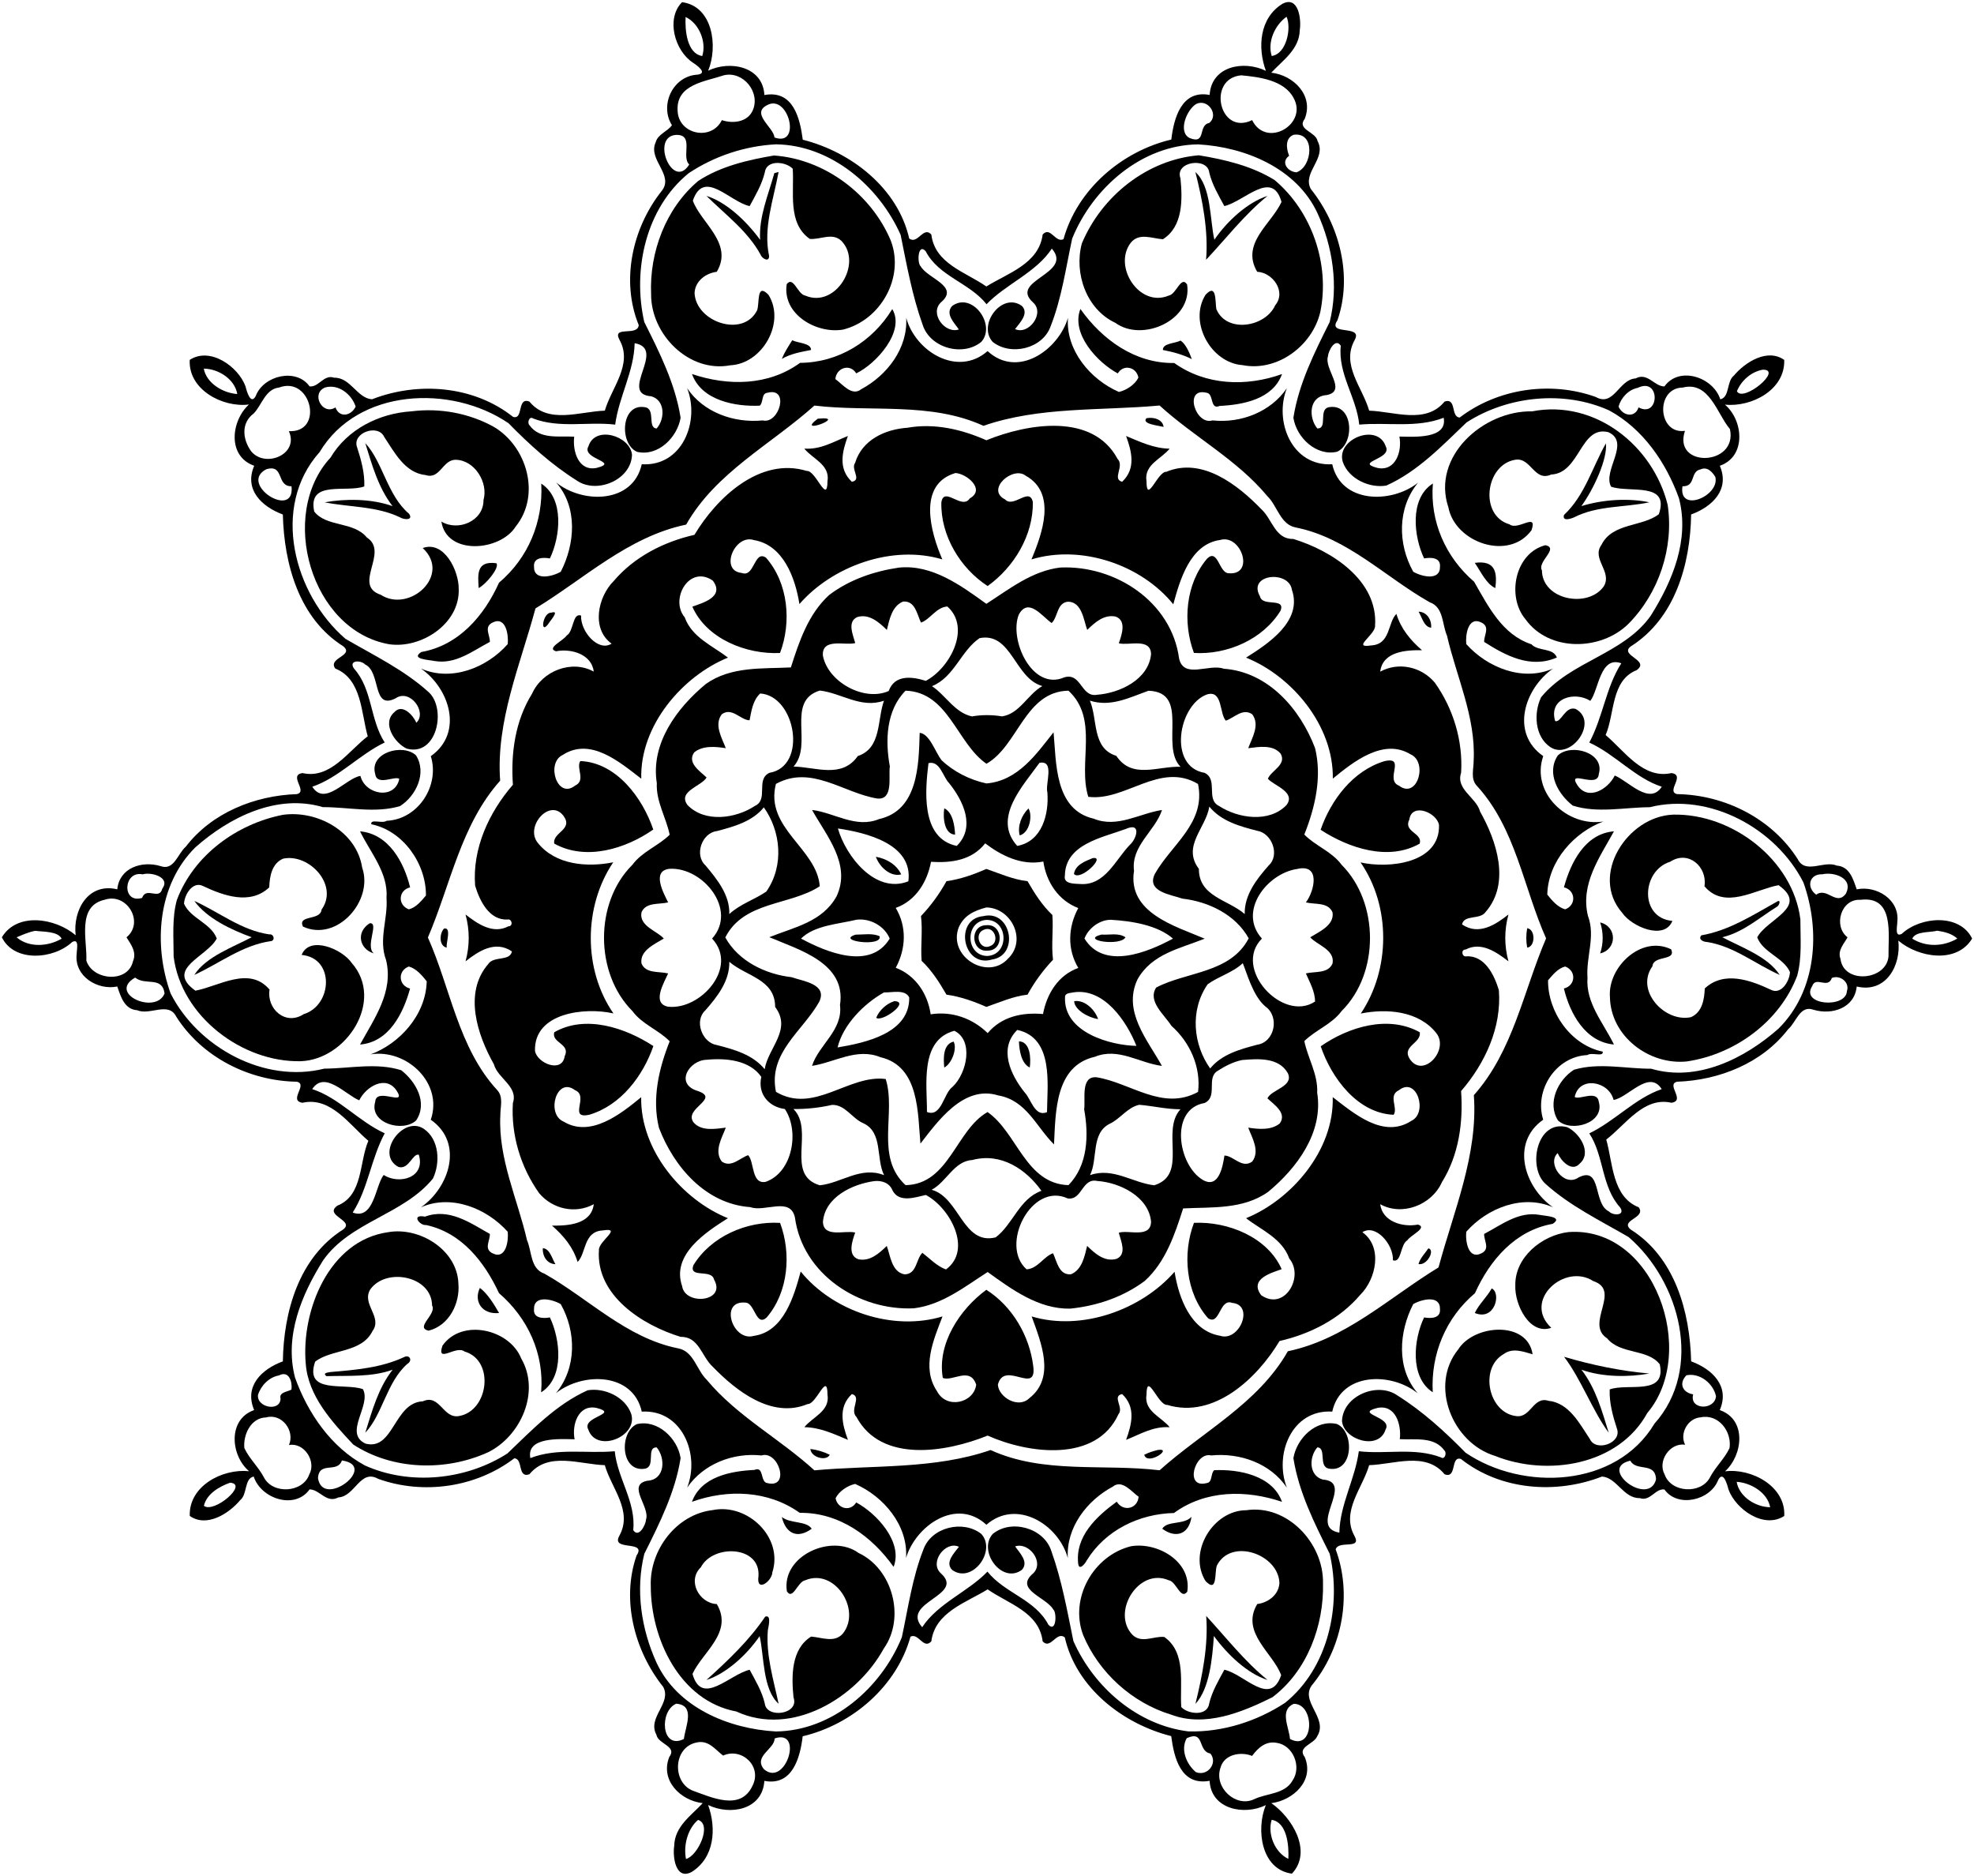
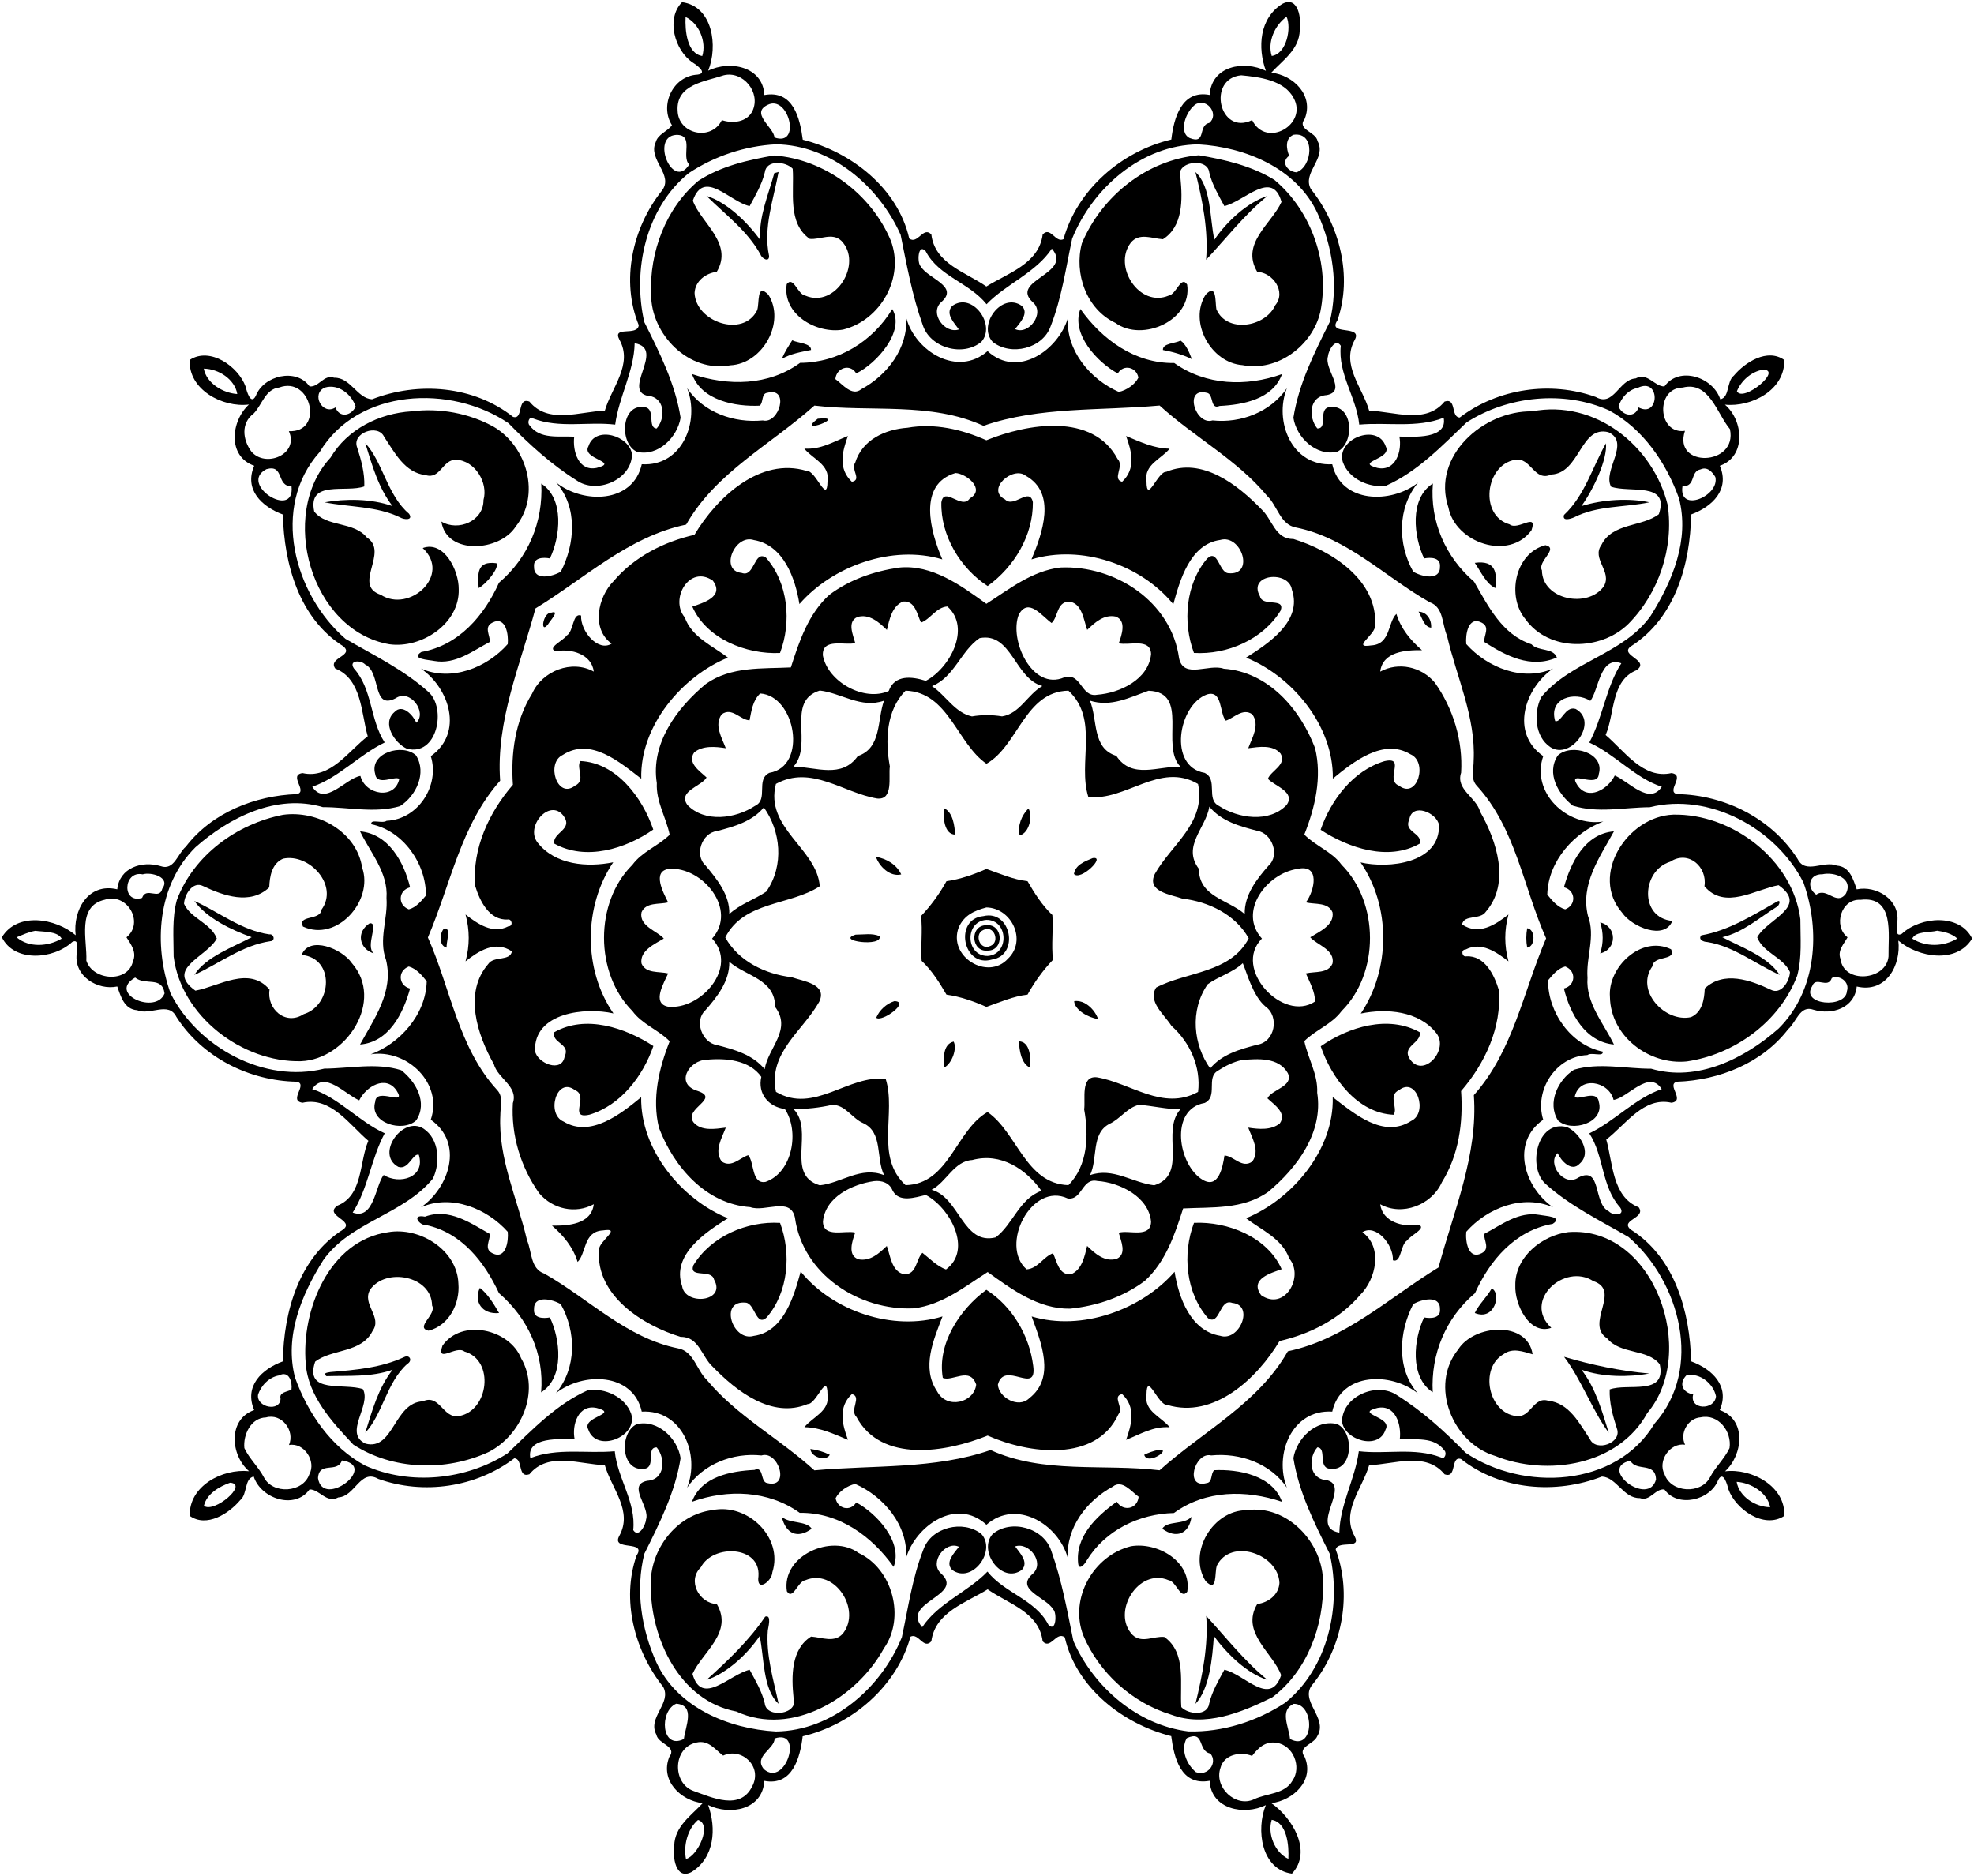
<svg xmlns="http://www.w3.org/2000/svg" width="1087pt" height="1033pt" version="1.1" viewBox="0 0 1087 1033">
  <path d="m375.58 1.2c16.97 2.25 19.88 24.36 14.38 37.74 11.92-5.85 30.15-2.37 30.95 13.39 15.91-2.91 19.6 12.79 21.14 24.61 26.74 6.74 52.32 26.69 58.61 54.4 4.69 3.56 7.74-7.03 12.19-2.2 1.94 16.14 18.92 20.65 30.29 28.62 11.74-7.33 28.93-12.46 31.01-28.62 4.3-4.73 6.99 4.82 11.48 2.57 7.52-27.24 31.92-48.38 59.36-54.86 1.37-11.76 5.63-27.53 21.1-24.56 1.03-16.09 18.91-19.15 30.97-13.29-4.63-12.79-3.61-29.03 9.15-36.92 8.96-4.64 10.42 8.8 9.52 14.47-0.23 10.72-9.49 16.72-15.69 23.48 12.24 1.36 23.56 12.56 18.41 25.42-4.55 6.03 6.14 6.98 7.1 12.28 5.15 9.53-8.63 17.3-3.74 26.34 15.9 19.92 23.12 48.05 14.66 72.32-5.91 8.7 14.16 2.19 9.55 10.74-7.73 13.83 4.3 26.21 7.93 39.02 13.66 0.4 31.13 7.69 41.53-5.02 6.73-2.26 3.27 8.62 8.33 8.79 21.05-16.02 49.99-20.23 74.9-11.32 9.98 5.69 12.73-9.7 21.97-10.21 6.58-3.51 10.23 4.42 15.85 4.42 8.11-11.42 26.83-5.14 30.76 7.08 5.27-1.11 3.39-9.83 7.46-13.02 6.21-7.42 18.46-15.24 27.75-8.67 0.59 16.52-18.04 26.14-32.65 24.63 10.23 8.69 11.84 28.6-2.81 33.66 5.6 13.12-4.06 22.52-15.8 26.82-0.43 27.3-8.77 57.18-33.24 72.66-6.61 4.99 11 7.6 3.17 13.11-14.17 5.66-11.93 24.01-17.02 35.69 10.43 8.8 20.65 24.46 36.27 20.95 7.99 1.16-3.22 10.13 3.1 11.59 26.17 0.41 52.13 13.39 66.39 35.77 4.3 8.63 14.48 0.56 21.55 3.6 7.1 0.51 9.02 7.52 10.96 13.07 10.87-2.25 23.82 5.65 22.35 17.94 0.04 2.22-1.63 8.73 2.48 6.55 10.37-9.66 31.99-11.25 38.72 2.61-8.48 14.04-29.59 10.53-40.64 1.12 1.61 13.44-6.62 29.16-22.91 25.29-1.17 11.86-13.53 15.86-23.8 12.8-7.48-2.74-9.49 6.91-13.91 10.66-14.37 18.77-38.08 28.18-61.18 28.97-6.33 1.45 4.88 10.42-3.11 11.59-15.32-3.5-25.23 12.11-35.92 20.27 3.63 12.5 3.14 31.48 17.88 37.29 4.31 5.99-10.65 6.97-4.43 12.24 24.44 15.38 32.62 45.37 33.3 72.59 11.68 4.33 21.45 13.72 15.76 26.85 14.97 5.2 12.76 24.74 2.91 33.72 14.52-1.83 33.51 8.23 32.6 24.58-11.28 7.38-26.8-3.76-30.73-14.63-0.62-2.56-2.86-10.62-5.64-5.19-4.29 11.27-22.33 15.53-29.61 5.23-5.06-0.65-7.85 6.8-13.56 4.76-9 0.24-12.67-11.35-20.83-11.87-25.4 9.88-55.96 7.52-77.66-9.68-5.91-1.83-2.02 11.05-9.01 8.43-10.4-12.71-27.87-5.42-41.53-5.02-3.66 12.71-15.66 25.5-8.03 39.1 4.08 7.63-9.03 2.04-10.41 7.31 9.04 24.24 3.98 53.36-12.37 73.89-8.48 9.26 8.61 18.71 2.22 28.95-1.78 4.48-11.28 5.78-6.91 11.46 5.52 12.99-6.36 23.87-18.38 25.42 11.23 7.74 22.94 26.4 11.35 38.82-16.98-2.25-19.88-24.36-14.38-37.74-11.92 5.85-30.15 2.37-30.95-13.39-15.91 2.9-19.61-12.8-21.14-24.61-26.74-6.74-52.32-26.69-58.61-54.4-4.69-3.56-7.76 7.02-12.19 2.2-1.95-16.14-18.92-20.65-30.29-28.62-11.74 7.32-28.93 12.46-31.01 28.62-4.31 4.71-6.99-4.82-11.48-2.57-7.52 27.23-31.92 48.38-59.36 54.86-1.38 11.76-5.63 27.53-21.1 24.56-1.03 16.09-18.92 19.14-30.97 13.29 4.63 12.79 3.61 29.02-9.15 36.92-8.96 4.64-10.43-8.81-9.52-14.47 0.23-10.72 9.49-16.73 15.69-23.48-12.24-1.37-23.57-12.56-18.41-25.42 4.55-6.03-6.14-6.99-7.1-12.28-5.15-9.53 8.63-17.31 3.74-26.34-15.9-19.92-23.12-48.06-14.66-72.32 5.9-8.7-14.17-2.19-9.55-10.74 7.72-13.83-4.3-26.22-7.93-39.02-13.66-0.4-31.13-7.69-41.53 5.02-6.73 2.26-3.28-8.62-8.33-8.79-21.05 16.02-50 20.23-74.9 11.32-9.98-5.69-12.73 9.69-21.97 10.21-6.58 3.51-10.23-4.42-15.85-4.42-8.12 11.41-26.83 5.14-30.76-7.08-5.27 1.11-3.4 9.83-7.46 13.02-6.22 7.41-18.46 15.24-27.75 8.67-0.59-16.53 18.04-26.15 32.65-24.63-10.23-8.7-11.84-28.6 2.81-33.66-5.6-13.12 4.06-22.53 15.8-26.82 0.43-27.3 8.77-57.18 33.24-72.66 6.6-5-11-7.61-3.17-13.11 14.17-5.66 11.93-24.01 17.02-35.69-10.43-8.8-20.65-24.46-36.27-20.95-8-1.17 3.21-10.14-3.1-11.59-26.18-0.41-52.14-13.39-66.39-35.77-4.3-8.63-14.49-0.56-21.55-3.6-7.1-0.51-9.02-7.52-10.96-13.07-10.87 2.25-23.82-5.65-22.35-17.94-0.05-2.22 1.62-8.74-2.48-6.55-10.37 9.66-32 11.25-38.72-2.61 8.48-14.05 29.59-10.53 40.64-1.12-1.62-13.44 6.62-29.16 22.91-25.29 1.17-11.86 13.53-15.87 23.8-12.8 7.48 2.74 9.49-6.91 13.91-10.66 14.37-18.77 38.08-28.18 61.18-28.97 6.32-1.46-4.89-10.43 3.11-11.59 15.32 3.49 25.23-12.11 35.92-20.27-3.64-12.5-3.14-31.48-17.88-37.29-4.31-6 10.65-6.97 4.43-12.24-24.44-15.39-32.62-45.37-33.3-72.59-11.69-4.34-21.45-13.72-15.76-26.85-14.98-5.2-12.77-24.74-2.91-33.72-14.52 1.83-33.51-8.23-32.6-24.58 11.27-7.38 26.79 3.76 30.73 14.63 0.62 2.56 2.86 10.61 5.64 5.19 4.29-11.28 22.33-15.53 29.61-5.23 5.06 0.65 7.84-6.81 13.56-4.76 9-0.24 12.67 11.35 20.83 11.87 25.4-9.88 55.96-7.52 77.66 9.68 5.91 1.82 2.02-11.05 9.01-8.43 10.4 12.71 27.87 5.42 41.53 5.02 3.66-12.71 15.66-25.5 8.03-39.1-4.18-7.96 10.03-1.59 10.65-8-9.94-24.35-3.61-53.36 12.55-73.8 7.26-8.82-7.71-17.22-3.22-26.9 1.21-4.55 6.51-5.88 8.95-9.4-6.96-11.03 0.5-27.13 14.06-27.84 5.92-0.74-0.3-5.16-2.57-6.63-10.03-6.66-14.9-24.25-5.92-33.28m1.95 8.16c-0.38 7.22 0.69 20.14 9.18 21.49 2.42-7.83-1.74-18.01-9.18-21.49m330.91-0.13c-6.44 4.62-10.61 13.82-8.16 21.6 8.3-1.16 10.96-15.74 8.16-21.6m-309.85 32.23c-10.14 3.46-26.38 4.92-25.46 19.51 0.41 13.07 18.6 16.91 24.36 5.19 5.97 2.01 13.92 1.21 16.92-5.15 4.62-10.11-5.19-22.09-15.82-19.55m284.91 0.02c-19.02 1.66-12.19 33.53 5.99 24.67 7.77 15.78 30.89 2.29 22.84-12.18-5.16-9.83-18.89-11.56-28.83-12.49m-259.86 15.87c-11.5 4.58 2.57 12.73 2.8 18.35 14.65 5.26 8.21-22.23-2.8-18.35m235.04-0.1c-5.46 3.42-10.1 15.53-3.59 18.77 9.39 3.73 4.38-7.01 10.75-8.3 5.52-4.27-0.54-13.62-7.16-10.47m-286.37 17.04c-14.28 0.85-1.9 30.95 7.23 16.29-4.6-4.18 3-16.58-7.23-16.29m340.05-0.07c-4.85 1.87-4.06 7.71-2.48 11.56-4.85 3.49-0.87 8.76 3.99 9.12 8.81-2.87 10.72-22.37-1.51-20.68m-285.06 5.26c-17.01 0.87-33.78 6.43-47.98 15.83-23.66 19.15-31.15 53.25-24.54 82.04 8.4 16.73 17.06 34 20 52.69-1.76 10.67-12.27 21.48-23.95 18.79-9.91-4.29-8.99-26.71 4.11-24.62 6.42 0.82 1.28 11.36 6.64 11.76 4.63-5.23 4.81-15.52-2.95-17.73-18.24-1.37 8.74-26.17-9.16-29.24-0.3 15.48-8.68 29.52-10.72 44.83-15.04-1.77-30.62 2.2-45.19-3.38-2.16-1.5-3.41 2.42-1.96 3.76 5.68 7.92 16.21 5.78 24.59 6.26-0.99 8.02 2.37 19.28 12.39 17.19 13.01-3.32-8.66-4.77-4.55-11.9 3.69-11.7 22.96-5.77 23.99 4.64-0.41 13.96-19.55 21.89-30.53 14.14-13.85-8.71-26.1-19.86-37.52-31.52-31.59-21.42-82.94-19.3-103.99 15.96-27.06 30.28-14.09 78.36 14.24 102.81 15.61 9.09 32.29 17.1 45.78 29.32 9.97 8.99 4.76 35.65-11.99 31.16-6.69-3.04-13.95-14.02-6.81-20.13 4.34-4.79 10.25 1.64 12.07 5.85 6.09-5.67-3.42-18.97-11.46-13.43-13.03 6.67-7.86-14.48-16.78-18.67-2.27-2.45-9.18-2.41-6.19 2.16 10.4 11.54 8.76 28.17 17 40.82-14.08 6.76-25.39 19.47-39.88 24.36 6.97 11.07 18.51-4.73 26.51-5.95 2.58 10.46 18.99 13.35 21.4 1.63-2.47-1.85-12.32 4.13-13.26-2.68-3.39-11.75 15.17-17.04 22.46-10.27 6.13 9.7 0.02 22.35-8.79 27.95-13.78 4.08-28.45 0.52-42.5 0.56-25.36-7.5-51.45 5.55-70.19 22.13-20.91 20.74-23.23 53.69-13.66 80.44 15.09 29.78 51.69 49.72 84.63 41.44 13.97-0.07 28.71-3.45 42.36 0.87 7.99 6.19 14.79 17.82 8.25 27.64-7.31 6.84-26.04 1.55-22.56-10.22 0.46-8.48 17.79 3.06 11.79-6.16-5.89-8.9-16.93-2.2-20.58 5.32-7.49-3.04-19.09-16.64-25.9-6.18 14.65 4.73 25.64 17.85 39.93 24.33-7.52 13.98-9.18 30.48-17.64 43.65 11.76 4.35 12.46-14.96 17.07-20.68 8.61 5.45 23.14 1.5 19.35-11.15-3.36-1-5.52 8.49-11.26 6.7-12.96-6.98 2.5-28.44 13.87-21.06 8.73 5.81 9.29 18.84 5.15 27.48-16.29 19.95-45.44 23.66-60.42 44.97-11.94 19.01-21.46 41.78-15.51 64.62 7.05 19.63 19.84 38.35 38.53 48.42 24.81 11.14 55.69 7.97 78.41-6.63 13.51-12.88 26.91-27.06 44.22-34.8 9.36-1.56 20.75 3.74 23.96 13.02 3.85 12.62-19.22 21.74-23.65 8.56-3.82-7.09 17.49-8.48 4.65-11.84-10.2-2.2-13.77 9.38-12.16 17.25-7.93-0.13-26.67-1.48-24.39 10.36 14.93-5.81 30.99-2.37 46.49-3.78 1.5 15.01 11.79 27.93 10.17 43.43 2.88 4.54 6.8-2.54 7.05-5.79 2.32-7.12-10.74-19.04 0.65-21.37 9.93-0.61 10.15-12.39 5.24-18.37-6.1-0.22-0.22 10.81-6.69 11.74-13.2 1.96-14.11-20.01-4.28-24.56 11.5-2.73 22.49 7.87 24.12 18.71-2.92 18.68-11.61 35.93-19.97 52.67-4.97 19.79-1.72 41.47 6.67 59.88 11.49 24.87 39.85 36.53 65.75 37.98 31.1-0.34 58.09-24.03 69.38-51.9 3.47-16.12 5.75-32.72 11.81-48.15 4.32-12.49 21.92-16.66 31.96-8.72 8.52 9.34-5.06 27.69-16.04 19.84-4.19-4.14 1.13-9.36 3.71-12.77-7.44-3.55-16.64 8.73-9.88 14.68 13.49 12.17-22.49 15.74-10.36 29.61 8.65-13.21 25.42-19.6 35.94-30.62 9.49 11.93 26.33 15.28 33.57 29.27 4.37 4.58 4.69-6.76 2.71-8.36-3.86-6.87-21.6-10.96-11.23-19.82 6.58-6.09-2.15-17.58-9.8-14.97 2.39 3.5 7.73 8.56 3.68 12.94-11.04 8.03-24.39-10.47-16.05-19.77 10.14-8.4 28.22-3.4 32.29 9.35 5.76 16.07 8.76 32.94 12.15 49.59 11.24 25.43 35.29 46.33 63.37 49.77 18.8 0.48 37.57-5.49 53.24-15.77 23.66-19.15 31.15-53.25 24.54-82.04-8.4-16.74-17.07-34-20-52.69 1.76-10.68 12.27-21.49 23.95-18.79 9.9 4.29 8.99 26.71-4.11 24.62-6.42-0.82-1.3-11.37-6.64-11.76-4.64 5.23-4.81 15.51 2.95 17.73 18.24 1.37-8.74 26.16 9.16 29.24 0.3-15.48 8.68-29.52 10.72-44.83 15.03 1.77 30.62-2.21 45.19 3.38 2.15 1.49 3.4-2.43 1.96-3.76-5.68-7.92-16.22-5.79-24.59-6.26 0.98-8.03-2.37-19.28-12.39-17.19-13.02 3.31 8.66 4.76 4.55 11.9-3.69 11.7-22.96 5.76-23.99-4.64 0.41-13.96 19.55-21.89 30.53-14.14 13.85 8.7 26.1 19.86 37.52 31.52 31.59 21.42 82.94 19.3 103.99-15.96 27.05-30.29 14.09-78.36-14.24-102.81-15.61-9.09-32.29-17.11-45.78-29.32-9.97-9-4.76-35.65 11.99-31.16 6.69 3.03 13.95 14.02 6.81 20.13-4.34 4.79-10.26-1.64-12.07-5.85-6.1 5.67 3.42 18.97 11.46 13.43 13.03-6.67 7.86 14.47 16.78 18.67 2.26 2.45 9.18 2.4 6.19-2.16-10.41-11.54-8.77-28.18-17-40.82 14.08-6.76 25.38-19.47 39.88-24.36-6.97-11.07-18.51 4.73-26.51 5.95-2.58-10.46-18.99-13.35-21.4-1.63 2.47 1.84 12.31-4.14 13.26 2.68 3.38 11.75-15.17 17.03-22.46 10.27-6.13-9.71-0.02-22.35 8.79-27.95 13.78-4.08 28.45-0.52 42.5-0.56 25.36 7.5 51.45-5.55 70.19-22.13 20.91-20.74 23.22-53.69 13.66-80.44-15.09-29.78-51.69-49.72-84.63-41.44-13.97 0.07-28.71 3.44-42.36-0.87-7.99-6.19-14.79-17.83-8.25-27.64 7.31-6.84 26.04-1.55 22.56 10.22-0.47 8.47-17.8-3.06-11.79 6.16 5.89 8.9 16.92 2.19 20.58-5.32 7.49 3.04 19.09 16.63 25.9 6.18-14.65-4.73-25.64-17.85-39.93-24.33 7.52-13.98 9.18-30.48 17.64-43.65-11.77-4.36-12.47 14.96-17.07 20.68-8.61-5.45-23.14-1.51-19.35 11.15 3.35 1 5.52-8.49 11.26-6.7 12.96 6.98-2.5 28.44-13.87 21.06-8.73-5.81-9.3-18.85-5.15-27.48 16.29-19.95 45.44-23.66 60.42-44.97 11.94-19.01 21.46-41.78 15.51-64.62-7.05-19.63-19.85-38.36-38.53-48.42-24.81-11.14-55.69-7.97-78.41 6.63-13.51 12.88-26.92 27.06-44.22 34.8-9.36 1.56-20.75-3.74-23.96-13.02-3.86-12.62 19.22-21.74 23.65-8.56 3.82 7.09-17.5 8.48-4.65 11.84 10.19 2.19 13.76-9.39 12.16-17.25 7.93 0.13 26.66 1.48 24.39-10.36-14.93 5.81-30.99 2.37-46.49 3.78-1.51-15.02-11.8-27.93-10.17-43.43-2.89-4.55-6.8 2.54-7.05 5.79-2.32 7.11 10.74 19.04-0.65 21.37-9.94 0.61-10.15 12.38-5.24 18.37 6.09 0.22 0.21-10.82 6.69-11.74 13.2-1.96 14.11 20.01 4.28 24.56-11.51 2.72-22.5-7.87-24.12-18.71 2.92-18.68 11.61-35.93 19.97-52.67 4.97-19.8 1.72-41.47-6.67-59.88-11.5-24.87-39.85-36.53-65.75-37.98-31.1 0.34-58.09 24.03-69.38 51.9-3.47 16.12-5.75 32.71-11.81 48.15-4.32 12.48-21.93 16.66-31.96 8.72-8.52-9.34 5.06-27.69 16.04-19.84 4.18 4.13-1.13 9.36-3.71 12.77 7.44 3.54 16.64-8.73 9.88-14.68-13.49-12.17 22.49-15.75 10.36-29.61-8.66 13.21-25.42 19.59-35.94 30.62-9.49-11.93-26.33-15.28-33.57-29.27-4.37-4.58-4.71 6.75-2.71 8.36 3.85 6.86 21.6 10.96 11.23 19.82-6.58 6.08 2.15 17.58 9.8 14.97-2.4-3.51-7.74-8.56-3.68-12.94 11.04-8.03 24.39 10.46 16.05 19.77-10.15 8.39-28.22 3.39-32.29-9.35-5.77-16.07-8.77-32.94-12.15-49.59-11.92-26.79-38.41-49.43-68.63-49.83m-315.09 123.51c1.49 8.14 10.7 13.5 18.45 13.99-1.41-8.22-10.37-13.89-18.45-13.99m858.51 0.59c-6.33 1.08-11.91 6-14.27 11.86 3.32 6.49 25.64-11.97 14.27-11.86m-817.02 9.82c-7.64 0.87-9.38 9.53-14 14.3-7.15 5.29-6.06 14.42-1.39 20.82 7.69 9.44 26.58 1.73 20.75-11.1 19.59 1.02 12.34-30.61-5.36-24.02m25.25 0c-7.98 3.39-1.31 15.64 5.76 10.95 2.18 5.86 8.56 4.83 11.14-0.43-2.19-6.79-9.51-12.68-16.9-10.52m722.86 0.19c-5.09 0.98-9.21 5.48-10.54 10.3 2.16 5.15 9.05 6.48 11.02 0.45 11.59 6.19 12.22-16.95-0.48-10.75m24.8-0.17c-15.2 0.19-13.83 26.01 1.23 23.83-6.93 20.66 29.24 19.48 24.76-0.97-7.06-8.33-11.38-26.59-25.99-22.86m-779.89 44.94c-15.81 8.13 15.82 28.27 13.81 9.42-8.55 0.06-3.79-12.24-13.81-9.42m789.76 0.1c-6.04 1.17-2.44 9.5-10.01 9.33-2.27 15.07 20.65 5.29 18.1-5.12-1.63-2.73-4.39-5.85-8.09-4.21m-857.91 223.03c-10.74-2.23-11.65 16.41-0.33 12.97 2.35-6.44 9.49 1.57 11.15-5.15 4.66-6.27-6.29-9.26-10.82-7.82m924.95-0.04c-7.34-0.26-8.97 7.26-3.4 11.24 5.96-4.37 11.05 6.44 16.29-0.51 4.47-8.62-6.53-12.2-12.89-10.73m-945.87 14.02c-15.52 3.49-9.57 22.27-10.1 33.54 3.51 11.02 22.92 12.49 25.66 0.39 2.23-5.02-1.12-9.41-3.56-13.23 10.03-8.18 0.33-24.79-12-20.7m966.79 0.04c-10.69-0.64-15.1 14.45-7.08 20.66-1.92 3.58-5.66 7.19-3.88 11.88 1.72 13.99 25.21 11.95 26.44-1.31-0.22-11.97 3.52-33.6-15.48-31.23m-1005 17.07c-3.59 0.64-6.95 2.17-10.3 3.58 6.84 5.88 17.41 5.06 24.81 0.75-2.18-4.2-10.16-3.71-14.51-4.33m1047.3-0.06c-4.01 1.12-11.86 0.14-13.75 4.38 7.61 4.75 17.2 4.44 24.81-0.06-2.99-2.76-7.16-3.74-11.06-4.32m-992.31 25.81c-15.45 8.84 11.44 20.72 16.19 8.74-1.35-9.76-10.61-4.12-16.19-8.74m934.29 0.22c-2.21 6.34-8.84-1.25-10.83 4.5-6.69 10.53 18.59 12.43 19.12 2.79 1.72-5-3.88-9.14-8.29-7.29m-855.14 218.88c-5.41 0.95-9.9 5.55-11.51 10.7-0.83 6.97 12.17 9.48 12.41 2.12-0.93-3.68 3.71-3.71 6.01-5.04 0.57-3.96-1.21-10.76-6.91-7.78m775.08-0.09c-4.45 4.49-2.08 9.59 3.7 10.5-2.29 8.63 11.89 8.98 12.57 1.04-1.47-7.02-8.9-13.02-16.27-11.54m-782.19 23.22c-8.34 0.18-12.66 9.56-11.92 16.88 2.75 5.87 7.75 10.36 10.77 16.12 4.88 9.48 21.45 8.55 24.99-1.64 3.99-7.14-2.81-17.74-11.19-16.17 3.42-7.89-3.98-17.65-12.65-15.19m789.95-0.05c-6.86 0.43-11.7 8.73-8.52 15.07-8.41-1.25-15.32 9.05-11.28 16.35 3.55 10.22 20.12 11.03 24.99 1.62 3.01-5.76 8-10.24 10.76-16.11 1.38-9.19-6.12-19.01-15.95-16.93m-748.15 23.74c-2.52 7.28-12.58 0.14-13.17 9.72 2.61 17.17 33.66-6.73 13.17-9.72m709.48 0.12c-18.16 4.06 10.02 25.65 14.14 10.38-0.28-9.95-10.86-4.14-14.14-10.38m-771.06 12.13c-5.89 2.07-12.9 6.12-14.42 12.72 5.47 4.37 24.81-12.02 14.42-12.72m829.61-0.48c1.41 8.22 10.37 13.88 18.45 13.99-1.49-8.14-10.71-13.51-18.45-13.99m-583.95 122.18c-9.47 4.02-8.26 25.68 4.23 19.43 0.81-6.89 6.57-18.62-4.23-19.43m340.02 0.07c-7.89 3.52-2.66 12.61-2.02 19.36 13.55 7.2 13.81-19.57 2.02-19.36m-285.84 19.07c0.12 5.8-11.86 9.79-5.84 16.96 11.89 10.19 22.09-22.51 5.84-16.96m226.96-0.17c-3.58 6.27-0.11 14.43 5.02 18.71 6.5 2.55 12.25-5.1 7.97-10.25-7.21-1.3-2.87-13.02-12.99-8.46m-269.99 2.41c-13.05 2.69-13.45 22.39-1.67 26.64 10.21 3.64 25.79 10.99 32.34-2.46 5.96-10.97-5.79-21.68-15.98-16.99-4.19-3.09-7.96-8.8-14.69-7.19m319.46 0.16c-6.1-1.1-10.21 2.83-13.51 7.21-6.34-2.57-15.53-0.83-17.42 6.64-3.67 10.65 8.38 21.96 18.49 17.24 7-3.41 16.89-2.69 21.19-10.28 5.22-7.53 0.39-19.55-8.75-20.81m-318.6 42.46c-5.76 4.94-8.09 14.02-6.63 21.51 6.65-1.74 14.52-19.2 6.63-21.51m315.89-0.05c-2.43 7.82 1.74 18.01 9.18 21.49 0.38-7.23-0.69-20.14-9.18-21.49z" />
  <path d="m426.2 85.63c27.9 1.98 53.58 21.22 64.34 46.92 7.69 20.34-5.67 43.81-26.29 48.95-14.55 2.5-33.64-8.39-31.03-25.03 3.72-4.75 5.96 5.7 10.25 6.32 16.67 7.16 31.84-17.87 19.82-30.18-5.07-4.76-11.62-0.48-17.4-1.06-12.41-8.68-8.44-26.03-9.38-38.63-3.76-3.99-14.48-5.18-15.38 2.07-1.6 6.64-5.12 12.56-8.33 18.51-11.05-2.37-25.22-20.77-31.28-3 4.37 12.2 22.52 23.5 13.17 39.18-6.06 0.75-11.89 5.08-12.22 11.63 0.6 15.9 26.68 24.98 34.44 9.57 1.45-3.8-0.52-15.46 6.24-8.56 9.6 15.25-3.3 38.02-21.02 38.84-22.7 4.29-43.7-16.93-43.59-39.12-1.01-23.09 8.1-47.43 26.04-62.47 12.37-8.06 27.27-11.49 41.62-13.94z" />
  <path d="m660.12 85.51c14.38 2.36 29.19 5.86 41.73 13.63 20.55 17.21 30.58 46.49 25.18 72.68-4.33 18.56-23.64 33.03-42.83 29.25-17.41-1.23-29.82-23.74-20.35-38.75 6.27-6.73 5.23 3.98 5.94 7.89 5.63 13.46 26.99 10.01 32.43-2.12 6.18-7.41-1.27-17.99-9.94-18.43-9.21-15.65 7.91-26.4 13.39-38.46-5.07-18.18-20.4-0.27-31.47 2.29-3.2-5.95-6.76-11.85-8.32-18.5-0.88-8.61-19.24-6.09-15.84 3.24 1.14 11.49 1.46 26.54-9.68 33.52-5.95-0.4-13.08-3.79-17.7 1.93-9.99 13.06 4.77 35.92 20.9 29.09 4.2-0.62 6.81-11.33 10.14-6.07 3.01 19.65-24.71 31.94-39.52 21.08-15.96-7.44-22.87-27.32-18.44-43.76 10.91-26.03 35.91-46.1 64.38-48.51z" />
  <path d="m426.38 95.35c0.59-0.16 1.76-0.49 2.35-0.65-2.78 15.16-8.54 30.72-5.23 46.21 0.13 3.8-3.98 1.47-4.71-0.73-7.18-13.07-19.39-22-29.77-32.3 10.98 3.39 22.14 14.02 29.55 24.2-0.78-12.76 4.51-24.67 7.81-36.73z" />
  <path d="m658.25 94.75c8.85 7.95 7.91 26.15 10.45 37.27 7.05-10.37 18.47-20.7 29.28-24.14-12.7 10.25-23.32 24.02-33.84 35.17 1.31-15.98-1.91-32.51-5.89-48.3z" />
  <path d="m491.33 170.2c7.33 12.18-8.83 30.18-19.85 35.41-3.39-5.64-11-3.04-11.48 3.15 3.87 2.7 9.06 9.74 14.26 5.56 14.3-7.67 25.73-22.6 24.74-39.33 5.07 18.6 28.31 32.84 44.82 18.35 16.62 15.29 38.98-0.63 44.26-18.28-1.26 17.81 12.32 33.92 28.03 40.77 4.13-0.91 8.84-3.98 10.76-7.87-1.03-5.82-8.17-7.61-11.35-2.33-11.15-5.97-25.92-21.79-20.59-35.48 11.82 16.69 29.93 30.09 51.68 29.75 17.36 12.39 39.64 13.16 59.36 6.09-5.07 13.89-21.44 16.92-34.37 17.55-5.44 2.35-3.1-6.75-7.12-7.24-12.85-3.22-6.22 18.15 3.2 15.21 15.74 1.68 32.05-4.71 40.95-17.73-7.21 18.14 2.67 43.17 24.98 41.87 4.81 21.65 32.5 21.88 47.25 10.16-11.46 13.88-11.23 33.78-2.64 49.03 4.55 2.7 14.92 5.22 14.72-2.81 0.44-5.13-5.16-5.17-8.74-4.51-5.61-11.73-8.31-32.95 4.83-41.26-1.72 20.91 6.99 40.6 22.69 54.08 7.84 13.55 15.43 29.16 31.58 34.46 3.8 4.07 11.86 1.72 14 7.28-14.48 6.31-28.17-1.01-40.04-8.59-0.17-3.7 3.42-8.2-1.39-10.61-7.44-3.82-8.99 6.69-8.46 11.8 11.54 12.96 31.17 20.84 47.78 13.48-15.61 10.89-23.76 35.42-5.4 48.22-6.96 20.14 13.24 39.16 33.09 36.01-15.63 5.74-30.4 21.48-30.86 40.24 2.62 3.28 5.67 6.95 9.86 8.13 6.27-2.37 5.78-10.5-0.69-12.14 3.68-13.45 11.51-29.53 27.54-30.82-7.8 14.29-18.6 28.99-14.32 46.54 4.26 11.39-1.1 22.53-0.25 34.12-1.04 13.9 8.9 25.03 14.57 36.74-15.82-1.39-24.26-17.15-27.56-30.85 6.51-1.59 6.97-9.75 0.71-12.11-4.03 1.03-6.86 4.57-9.44 7.61-0.12 17.55 12.56 35.7 30.12 39.26 0.49 3.18-6.06 0.14-8.47 1.9-17.4 0.76-29.38 19.44-24.32 35.59-18.23 12.84-10.25 37.41 5.44 48.24-16.66-7.34-36.24 0.34-47.8 13.47-0.54 5.11 1.02 15.62 8.46 11.81 4.81-2.41 1.22-6.91 1.39-10.61 9.56-5 18.91-12.55 30.54-10.5 2.92 0.61 13.34 0.95 7.2 4.94-20.64 3.61-34.65 20.03-42.79 38.18-16.04 13.55-24.39 33.47-23.26 54.56-12.91-8.37-10.42-29.5-4.75-41.21 3.58 0.66 9.19 0.61 8.74-4.52 0.2-8.04-10.17-5.48-14.73-2.81-7.88 15.28-9.47 35.4 2.52 49.14-14.71-11.84-42.28-11.64-47.12 10.06-22.41-1.37-32.1 23.72-24.99 41.87-8.99-13.34-25.72-19.31-41.65-17.74-9.06-2.2-15 18.55-2.49 15.22 3.34-0.4 2.01-5.16 4.13-7.09 13.29-0.62 32.08 2.72 37.34 17.42-19.82-6.7-42.1-6.56-59.51 6.16-19.16 0.44-37.82 9.47-48.04 26.14-0.79 1.69-4.1 5.73-4.66 1.97-1.86-15.2 10.13-26.29 21.21-34.35 3.5 5.7 11.42 4.08 12.05-2.71-3.88-2.71-9.06-9.74-14.26-5.56-14.3 7.67-25.73 22.59-24.74 39.33-5.07-18.61-28.31-32.84-44.82-18.35-16.63-15.29-38.98 0.63-44.26 18.28 1.26-17.81-12.32-33.92-28.03-40.77-4.14 0.9-8.85 3.98-10.76 7.87 1.02 5.82 8.17 7.61 11.35 2.33 11.15 5.97 25.92 21.79 20.59 35.48-11.82-16.69-29.93-30.09-51.68-29.75-17.36-12.39-39.64-13.16-59.36-6.09 5.07-13.89 21.43-16.92 34.37-17.55 5.44-2.35 3.08 6.73 7.12 7.24 12.85 3.22 6.22-18.15-3.2-15.21-15.75-1.68-32.05 4.71-40.95 17.73 7.21-18.14-2.67-43.17-24.98-41.87-4.81-21.66-32.5-21.88-47.25-10.16 11.46-13.89 11.23-33.78 2.64-49.03-4.55-2.7-14.93-5.23-14.72 2.81-0.45 5.12 5.15 5.16 8.74 4.51 5.61 11.73 8.31 32.95-4.83 41.26 1.83-21.22-7.33-40.98-23.18-54.61-8.01-17.18-20.51-33.28-40.14-37.53-3.38 0.51-8.66-6.13-0.64-4.62 13.28-4.91 24.88 3.42 35.73 9.53 0.16 3.7-3.42 8.2 1.39 10.61 7.43 3.81 8.99-6.69 8.46-11.8-11.54-12.96-31.17-20.84-47.78-13.48 15.61-10.89 23.76-35.43 5.4-48.22 6.95-20.14-13.24-39.16-33.09-36.01 15.63-5.74 30.4-21.48 30.86-40.24-2.63-3.28-5.67-6.96-9.86-8.13-6.28 2.37-5.78 10.5 0.69 12.14-3.68 13.45-11.51 29.53-27.54 30.82 7.8-14.3 18.6-28.99 14.32-46.54-4.26-11.39 1.09-22.54 0.25-34.12 1.04-13.9-8.9-25.03-14.57-36.74 15.82 1.39 24.25 17.15 27.56 30.85-6.51 1.58-6.98 9.74-0.71 12.11 4.02-1.03 6.85-4.58 9.44-7.61 0.12-17.55-12.56-35.7-30.12-39.26-0.5-3.19 6.05-0.15 8.47-1.9 17.4-0.76 29.37-19.44 24.32-35.59 18.23-12.84 10.25-37.41-5.44-48.24 16.66 7.34 36.24-0.34 47.8-13.47 0.53-5.11-1.03-15.63-8.46-11.81-4.82 2.41-1.22 6.91-1.39 10.61-9.56 5-18.91 12.55-30.54 10.5-2.96-0.65-13.33-0.95-7.2-4.94 20.63-3.61 34.65-20.03 42.79-38.18 16.04-13.55 24.39-33.47 23.26-54.56 12.91 8.37 10.41 29.49 4.75 41.21-3.59-0.66-9.19-0.62-8.74 4.52-0.21 8.03 10.17 5.48 14.73 2.81 7.87-15.29 9.47-35.4-2.52-49.14 14.71 11.84 42.28 11.64 47.12-10.06 22.41 1.37 32.1-23.73 24.99-41.87 8.99 13.34 25.71 19.3 41.65 17.74 9.05 2.2 15-18.56 2.49-15.22-3.36 0.38-2.03 5.14-4.13 7.09-13.29 0.62-32.08-2.72-37.34-17.42 19.82 6.69 42.1 6.55 59.51-6.16 20.99-0.08 39.96-11.76 50.77-29.61m-42.87 53.14c-23.95 21.47-54.33 36.82-70.62 65.54-31.9 6.66-55.95 29.69-82.98 46.17-8.39 31.19-21.83 62.05-19.45 94.87-21.65 24.24-27.27 57.19-39.78 86.34 12.53 28.1 16.69 60.66 38.15 84.03 3.59 3.82 1.68 9.26 1.73 13.94-1.21 23.86 9.43 45.91 14.69 68.72 2.73 6.24 1.78 15.75 9.53 18.4 24.49 13.84 45.24 35.49 73.66 41.16 8.61 1.56 10.16 11.9 15.77 17.31 16.62 20.03 40.22 32.45 59.3 49.87 32.49-2.98 66.07-0.45 97-11.18 29.17 13.34 62.11 7.42 93.08 11.15 23.95-21.47 54.33-36.82 70.62-65.54 31.9-6.66 55.95-29.7 82.98-46.17 8.39-31.19 21.83-62.05 19.45-94.87 21.64-24.25 27.27-57.19 39.78-86.34-12.53-28.1-16.7-60.66-38.15-84.03-3.59-3.82-1.69-9.27-1.73-13.94 1.2-23.86-9.43-45.91-14.69-68.72-2.75-6.25-1.78-15.75-9.53-18.4-24.49-13.84-45.24-35.49-73.66-41.16-8.61-1.56-10.16-11.91-15.77-17.31-16.62-20.03-40.22-32.45-59.3-49.87-32.49 2.98-66.07 0.45-97 11.18-29.17-13.34-62.11-7.42-93.08-11.15z" />
  <path d="m436.24 187.39c3.19 1.58 10.47 1.52 10.36 5.33-5.54 1.12-11.13 2.01-16.1 4.92 1.49-3.64 3.65-6.94 5.74-10.25z" />
  <path d="m650.07 187.55c2.83 1.8 4.93 6.65 6.22 10.21-5.04-2.53-10.43-3.96-15.93-5.03-0.2-3.75 6.72-3.57 9.71-5.18z" />
  <path d="m226.63 226.51c15.49-1.96 31.61 0.98 45.27 8.54 18.31 10.79 26.05 37.56 12.1 54.87-8.64 13.78-38.13 16.03-40.94-2.7 9.27 5.6 23.31-0.3 23.18-11.87 2.76-9.61-4.87-21.84-15.04-22.14-7.49-0.38-8.72 11.01-16.79 8.41-11.49-1.18-17.19-12.57-22.89-21.09-3.37-7.3-17.89-2.17-14.87 5.84 2.25 6.93 4.23 14.13 3.96 21.49-9.88 3.67-31.33-3.81-27.58 13.83 6.74 8.7 21.59 5.28 28.99 14.3 12.5 8.08-8.17 26.25 7.62 31.54 15.87 10.23 39.14-10.86 23.13-25.73 11.71-4.26 19.97 12.36 19.83 22.67 0.61 19.03-20.6 32.81-38.2 30.32-43.18-7.47-61.41-71.44-32.4-102.79 9.27-15.63 26.78-24.41 44.63-25.49z" />
  <path d="m843.68 226.52c34.71-6.71 66.62 19 74.64 51.5 3.5 23.64-4.88 48.67-21.69 65.6-15.12 14.83-43.6 15.49-56.6-2.59-10.52-12.48-5.88-36.49 10.99-40.81 7.7 1.73-4.67 9.05-1.95 13.85 0.17 16.39 25.49 21.11 34.11 8.76 4.74-8.12-6.95-15.07-1.32-22.79 6.02-12.23 22.52-9.81 31.6-16.89 6.16-18.08-16.21-11.54-26.3-15.14-4.86-8.9 10.95-24.27-1.47-30.01-15.5-3.95-15.59 22.6-31.5 23.31-9.45 4.27-11.1-9.78-19.98-8.1-16.36 2.84-19.76 30.73-2.96 35.54 4.55 3.65 15.62-7 12.09 3.23-12.39 17.09-42 7-45.78-12.61-9.37-27.96 19.21-53.36 46.12-52.85z" />
  <path d="m450.3 230.58c17.75-1.82-12.94 9.64 0 0z" />
-   <path d="m631.27 230.32c3.63-0.78 8.93 0.45 9.48 4.76-2.82-0.72-12.27-1.59-9.48-4.76z" />
  <path d="m499.71 235.55c14.9-2.61 29.88 0.86 43.44 6.89 22.82-9.25 58.56-15.25 72.23 10.25 4.01 3.99-3.23 11.1 2.53 12.62 7.75-7.27 5.26-16.79 2.17-25.21 7.77 3.21 15.17 6.83 23.97 6.98-4.46 5.63-14.22 8.75-12.72 17.95 0.06 13.03 6.14-5.5 10.9-5.21 19.69-8.25 39.36 7.17 52.35 20.6 6.03 5.48 7.56 16.62 17.57 16.37 21.08 6.43 46.68 22.76 45.05 47.67 0.41 5.09-13.41 12.71-2.08 10.96 10.71-0.61 8.98-12.62 13.82-17.36 2.49 8.21 7.75 14.49 14.11 20.02-8.75-0.16-21.66 0.63-23.02 11.78 10.11-5.51 22.64-2.73 30.05 6.03 10.18 14.33 15.56 32.01 14.5 49.62-3.08 9.27 8.32 13.49 10.46 21.45 9.08 16.06 16.84 39.35 3.07 55.2-3.07 4.57-11.9 1.3-13.02 6.92 9.21 6.22 18.39 0.16 25.55-5.48-2.33 8.65-2.33 17.15 0 25.8-6.59-5.09-14.97-11-23.57-6.51-2.84-0.04-2.02 4.28 0.37 3.75 10.17-0.58 15.42 10.31 17.92 18.61 1.61 20.5-7.61 40.36-20.8 55.59 1.21 17.3-1.22 35.18-10.55 50.16-5.62 12.62-21.9 18.87-33.96 12.16 1.11 9.6 12.48 12.84 20.76 11.19 5.57 1.66-4.07 5.85-5.83 8.65-4.06 2.39-3.11 12.68-7.96 11.03 0.41-8.78-9.48-20.18-16.81-15.47 11.35 8.12 7.59 25.78-1.17 34.49-11.37 13.36-27.56 21.57-44.45 25.43-12.31 20.58-36.16 43.04-61.87 35.17-4.92 0.49-11.25-18.83-11.39-5.68-1.51 9.23 8.31 12.33 12.76 17.99-9.07-0.63-16.12 3.83-24 6.95 3.07-8.43 5.58-17.95-2.18-25.22-5.81 1.18 1.14 7.47-2.03 11.13-12.19 26.64-49.25 21.88-72.03 11.74-22.83 9.24-58.57 15.25-72.23-10.25-4.02-3.99 3.22-11.1-2.53-12.62-7.76 7.26-5.26 16.79-2.17 25.21-7.77-3.22-15.17-6.83-23.97-6.98 4.46-5.64 14.22-8.76 12.72-17.95-0.06-13.03-6.15 5.49-10.9 5.21-19.69 8.25-39.37-7.17-52.35-20.6-6.04-5.49-7.56-16.62-17.57-16.37-21.08-6.43-46.68-22.76-45.05-47.67-0.41-5.09 13.4-12.72 2.08-10.96-10.72 0.6-8.98 12.62-13.82 17.36-2.49-8.21-7.76-14.49-14.11-20.02 8.75 0.15 21.66-0.63 23.02-11.78-10.12 5.51-22.64 2.73-30.05-6.03-10.18-14.33-15.56-32.02-14.5-49.62 3.08-9.27-8.33-13.5-10.46-21.45-9.08-16.06-16.84-39.36-3.07-55.2 3.07-4.57 11.89-1.3 13.02-6.92-9.21-6.22-18.39-0.16-25.55 5.48 2.33-8.65 2.33-17.15 0-25.8 6.58 5.09 14.96 11 23.57 6.51 2.83 0.04 2.01-4.28-0.37-3.75-10.17 0.57-15.42-10.32-17.92-18.61-1.61-20.5 7.61-40.36 20.8-55.59-1.21-17.3 1.22-35.18 10.55-50.16 5.62-12.62 21.9-18.88 33.96-12.16-1.11-9.6-12.48-12.84-20.76-11.19-5.58-1.67 4.07-5.86 5.83-8.65 4.06-2.39 3.1-12.69 7.96-11.03-0.41 8.78 9.47 20.18 16.81 15.47-11.35-8.12-7.59-25.78 1.17-34.49 11.37-13.37 27.56-21.57 44.45-25.43 12.3-20.58 36.15-43.04 61.87-35.17 4.91-0.5 11.26 18.83 11.39 5.68 1.5-9.23-8.31-12.33-12.76-17.99 9.06 0.63 16.12-3.83 24-6.95-3.07 8.43-5.59 17.95 2.18 25.22 5.69-1.04-0.78-6.88 1.78-10.41 3.87-12.71 16.47-18.48 28.84-19.35m26.44 24.93c-21.06 6.22-13.79 32.46-7.25 47.57-27.66-8.28-60.57 3.76-78.69 24.61-2.25-14.31-8.83-32.55-25.05-35.25-10.65-3.51-19.1 16.95-6.7 18.1 7.1 2.7 6.71-12.74 13.3-8.45 12.34 13.96 14.21 35.55 7.77 52.53-18.49 0.9-40.52-7.8-48.28-25.52 5.5-1.99 18.02-5.33 11.27-14.33-13.01-8.96-23.83 10.29-15.47 20.21 3.98 11.14 15.53 15.75 23.79 22.2-24.96 10.16-48.55 37.36-47.72 66.67-11.83-9.08-27.89-23.02-43.26-13.08-9.36 4.35-3.07 24.62 6.76 16.92 6.24-2.9 0.38-9.7 2.95-13.56 19.88 0.84 34.23 20.23 40.16 37.71-15.27 10.68-37.23 17.4-54.53 7.74-1.06-6.26 10.85-7.65 4.98-15.43-7.54-9.62-21.25 6.05-14.08 14.98 9.72 12.25 27.24 13.63 41.58 10.75-16.36 24.24-16.64 59.06 0.12 83.23-15.5-3.54-43.86-0.56-43.2 20.64 1.18 6.83 14.93 12.45 16.34 2.97 3.45-6.87-7.49-7.38-5.71-13.27 17.23-9.8 39.09-2.46 54.56 7.63-5.74 16.51-17.84 32.53-35.11 37.78-12.26 2.8 0.04-10.3-8.06-13.49-10.18-7.75-16.1 13.21-6.24 17.32 14.84 9 31.49-4.24 42.69-13.45-0.49 29.3 22.62 56.52 47.77 66.64-12.08 7.61-31.26 20.06-25.23 37.38 1.6 10.91 24.6 8.71 17.58-3.61-1.31-6.04-14.02-0.46-11.39-7.84 9.67-15.92 29.47-24.47 47.75-23.35 6.29 16.76 4.62 38.1-7.32 52.01-5.87 5.58-6.51-7.71-11.57-8.1-14.94-1.54-7.25 21.74 4.42 18.31 16.73-2.29 22.26-22.45 25.83-35.43 17.67 21.84 50.7 33.04 78.09 24.72-4.95 12.93-11.74 28.2-3.01 41.21 5.3 10.12 20.34 6.41 21.56-3.64-3.43-10.24-13.16-1.44-18.4-3.74-3.17-18.68 9.22-37.64 23.99-48.5 14.2 9.02 23.7 25.17 25.8 41.85 2.32 16.63-15.91-3.37-19.45 10.39 0.41 6.98 11.29 13.4 17.3 7.46 14.6-11.34 6.44-30.77 1.31-45.02 27.66 8.28 60.57-3.76 78.69-24.61 2.25 14.31 8.83 32.55 25.05 35.25 10.65 3.51 19.1-16.95 6.7-18.1-7.11-2.71-6.72 12.74-13.3 8.45-12.34-13.96-14.21-35.56-7.77-52.53 18.49-0.9 40.52 7.8 48.28 25.52-5.5 1.99-18.03 5.32-11.27 14.33 13 8.95 23.83-10.29 15.47-20.21-3.98-11.14-15.53-15.76-23.79-22.2 24.96-10.16 48.55-37.36 47.72-66.67 11.83 9.08 27.89 23.02 43.26 13.08 9.35-4.36 3.07-24.62-6.76-16.92-6.24 2.89-0.38 9.7-2.95 13.56-19.88-0.84-34.23-20.23-40.16-37.71 15.27-10.68 37.23-17.4 54.53-7.74 1.06 6.26-10.86 7.64-4.98 15.43 7.54 9.62 21.25-6.05 14.08-14.98-9.72-12.26-27.25-13.64-41.58-10.75 16.36-24.24 16.63-59.06-0.12-83.23 15.5 3.54 43.86 0.56 43.2-20.64-1.18-6.83-14.94-12.46-16.34-2.97-3.46 6.87 7.49 7.38 5.71 13.27-17.23 9.8-39.09 2.46-54.56-7.63 5.73-16.51 17.84-32.53 35.11-37.78 12.26-2.81-0.04 10.3 8.06 13.49 10.18 7.75 16.1-13.21 6.24-17.32-14.85-9-31.49 4.23-42.69 13.45 0.49-29.3-22.62-56.53-47.77-66.64 12.08-7.62 31.25-20.06 25.23-37.38-1.6-10.91-24.6-8.71-17.58 3.61 1.31 6.04 14.02 0.46 11.39 7.84-9.68 15.92-29.48 24.47-47.75 23.35-6.29-16.77-4.63-38.1 7.32-52.01 5.88-5.58 6.49 7.69 11.57 8.1 14.93 1.54 7.25-21.74-4.42-18.31-16.73 2.29-22.27 22.45-25.83 35.43-17.67-21.84-50.7-33.04-78.09-24.72 5.93-14.23 14.02-36.52-3.16-46.07-7-5.61-22.18 7.58-11.42 13.02 4.78 5.06 13.5-7.12 15.34 1.51 0.22 18.24-10.28 35.71-24.9 46.21-15.11-9.8-25.94-27.85-25.49-46.07 1.49-9.24 11.29 4.45 15.66-2.2 8.8-4.92-1.67-13.6-7.88-13.98z" />
  <path d="m201.14 244.02c9.71 10.41 12.09 28.78 24.12 38.91 2.51 3.75-2.83 3.32-4.99 1.97-12.97-6.26-27.75-5.53-41.52-8.28 11.29-2.02 25.57-2.11 37.42 2.1-7.83-10.07-11.32-22.72-15.03-34.7z" />
  <path d="m884.32 244.13c0.9 8.7-6.74 25.2-13.52 34.58 11.92-3.7 26.18-4.5 37.45-2.1-13.71 2.92-28.72 1.7-41.54 8.32-1.92 0.81-6.56 2.29-5.48-1.37 11.42-10.65 15.59-26.21 23.09-39.43z" />
  <path d="m273.35 310.16c1.88 2.42-5.72 11.61-9.77 13.68-0.42-7.5-1.41-15.15 9.77-13.68z" />
  <path d="m812.1 309.96c11.61-1.59 12.35 5.57 11.32 13.89-5.07-2.31-8.09-9.24-11.32-13.89z" />
  <path d="m494.96 312.58c18.26-1.91 34.26 9.91 48.18 19.94 12.55-8.04 25.11-18.14 40.71-19.99 30.12-1.37 61.17 18.7 65.42 50.04 2.56 11.62 16.5 2.73 24.6 5.69 24.52 1.73 42.1 22.2 50.28 43.7 3.92 16.02 0.03 32.66-5.92 47.62 6.21 6.32 15.22 9.36 20.54 16.66 20.74 20.75 20.93 59.8 0 80.52-5.32 7.26-14.25 10.36-20.53 16.56 1.96 9.56 7.58 18.3 7.08 28.43 3.49 21.81-11.06 41.39-26.98 54.58-13.9 9.88-31.26 8.31-46.84 9.13-4.57 14.3-9.61 29.46-21.14 39.94-11.92 8.89-26.44 13.79-41.14 15.25-17.32 0.31-32.06-10.59-45.36-20.17-12.55 8.04-25.12 18.14-40.71 19.99-30.12 1.37-61.17-18.7-65.42-50.04-2.56-11.62-16.51-2.74-24.6-5.69-24.53-1.73-42.1-22.2-50.28-43.7-3.92-16.02-0.04-32.66 5.92-47.62-6.21-6.33-15.22-9.37-20.54-16.66-20.74-20.75-20.93-59.8 0-80.52 5.32-7.26 14.25-10.37 20.53-16.56-1.96-9.57-7.58-18.3-7.08-28.43-3.49-21.81 11.06-41.39 26.98-54.58 13.9-9.89 31.26-8.31 46.84-9.13 4.57-14.3 9.61-29.46 21.14-39.94 11.15-8.39 24.6-13.02 38.32-15.02m2.34 18.68c-6.15 2.47-7.55 9.95-8.94 15.64-4.28-4.22-9.81-9.09-16.31-7.09-5.68 2.64-2.32 9.75-1.11 14.33-5.52 1.49-18.45-3.09-17.81 6.9 2.78 14.6 22.83 25.5 36.25 19.48 3.28-9.13 12.8-7.99 20.41-5.59 13.03-6.75 25.23-29.01 11.89-40.94-6.21 0.42-9.4 7.08-14.54 8.87-2.17-4.57-3.18-12.13-9.84-11.6m90.95 0.08c-6.37 0.47-5.6 8.47-9.17 11.76-5.46-3.92-12.83-14.26-18.07-4.64-5.52 13.7 7.31 42.27 25.03 34.56 9.48-2.85 9.16 11.21 18.1 9.57 12.48-0.93 28.35-8.35 29.7-22.36-0.2-9.17-12.31-4.55-17.76-5.99 1.62-4.58 4.43-12.59-1.82-14.72-6.34-1.27-11.4 3.29-15.57 7.36-1.92-5.14-2.83-15.33-10.44-15.54m-48.82 20.07c-10.3 6.94-13.95 21.51-26.22 26.45 7.62 5.1 12.61 14.67 22 16.66 5.5-0.95 11.07-0.92 16.58-0.02 9.75-1.46 14.11-12.14 22.2-16.7-15.28-4.16-16.9-29.82-34.56-26.39m-88.01 28.87c-18.94 5.87-3.45 29.75-14.45 41.86 12.43 0.27 26.55 6.76 35.4-5.8 13.17-4.37 10.59-19.95 14.41-30.48-12.66 4.48-23.54-4.26-35.36-5.58m47.24 0.07c-10.76 10.84-11.26 27.57-8.66 41.73-0.87 5.39 2.19 18.63-6.99 17.65-18.68-3.06-36.24-18.72-55.74-8.04-6.29 24.36 22.59 35.54 24.14 56.36-16.36 10.73-41.81 8.05-52.02 28.2 7.25 13.1 22.09 20.22 36.52 21.89 6.28 2.22 19.93 3.74 15.18 13.57-9.07 16.18-28.25 28.06-23.8 49.56 21.02 12.47 40.01-9.71 60.43-7.07 5.9 18.72-6.06 42.81 10.94 58.45 24-0.49 27.65-30.34 45.14-40.25 16.35 11.29 20.89 39.45 44.54 40.25 10.76-10.85 11.25-27.57 8.66-41.73 0.85-5.41-2.19-18.63 6.99-17.65 18.68 3.06 36.24 18.72 55.74 8.04 1.66-13.75-4.5-27.36-14.67-36.38-3.93-6.23-13.27-13.5-8.4-21.1 16.9-8.86 40.83-7.78 50.95-27.08-7.25-13.1-22.1-20.23-36.52-21.89-6.28-2.22-19.93-3.75-15.18-13.57 9.07-16.18 28.24-28.06 23.8-49.56-21.02-12.47-40.01 9.71-60.43 7.07-5.9-18.72 6.06-42.81-10.94-58.45-24.01 0.49-27.65 30.34-45.14 40.25-16.36-11.29-20.89-39.45-44.54-40.25m133.79 0.04c-10.44 3.69-20.74 9.15-32.28 5.45 4.41 10.56 1.03 26.21 14.54 30.4 8.68 13.08 22.94 5.55 35.36 6.03-11.42-11.57 5.39-41.06-17.62-41.88m-213.86 1.51c-4.13 3.95-4.77 9.5-5.84 14.76-4.94-0.07-9.69-7.45-15.31-3.3-4.34 5.87 0.04 12.87 2.22 18.66-5.74-0.9-12.7-1.54-17.39 2.32-4.09 5.79 3.23 10.37 6.81 13.81-2.73 4.84-16.09 7.57-10.51 15.17 9.52 9.87 26.51 7.51 37.13 0.49 7.67-3.5 0.24-14.52 7.98-18.22 21.27-3.54 14.45-42.5-5.09-43.69m245.95 0.55c-15.82 5.88-21.43 39.75-1.22 43.15 7.64 3.72 0.51 14.61 7.94 18.23 10.53 6.9 27.67 9.42 37.17-0.5 5.31-7.15-6.74-10.55-10.25-14.45 1.6-4.45 10.57-7.71 6.99-13.87-4.23-5.08-11.97-3.72-17.82-2.99 2.15-5.8 6.55-12.79 2.21-18.66-5.26-3.66-10.07 2.06-14.55 3.5-3.62-3.93-1.64-17.16-10.47-14.41m-243.93 62.17c-6.39 7.83-16.54 10.6-25.9 13.06-8.25 1.03-12.52 13.2-6.2 18.93 6.38 7.61 13.42 16.3 13.09 26.76 5.92-5.52 13.85-7.92 20.39-12.4 10.07-14.52 7.8-33.52-1.38-46.35m245.32-0.42c-1.95 11.92-15.17 21.76-5.76 34.29-0.03 15.32 16 16.83 25.24 24.87-0.28-10.45 6.62-19.32 13.23-26.78 6.24-5.74 1.76-17.74-6.29-19.06-9.64-2.46-19.9-5.3-26.42-13.32m-297.32 34.25c-9.96 1.13-3.27 13.29-0.7 18.49-5.01 1.25-12.27-0.26-14.68 5.5-1.46 7.62 8.8 10.27 12.28 14.41-4.89 3.01-13.36 6.63-12.28 13.71 2.41 5.75 9.67 4.25 14.68 5.5-2.18 5.02-9.25 16.48-0.09 18.31 17.85 2.06 39.07-21.64 24.3-37.5 14.28-15.93-5.23-39.58-23.51-38.42m345.71 0.08c-16.64 2.42-32.86 23.38-19.44 38.34-16.39 16.43 11.55 46.53 29.28 34.65-0.09-5.61-2.92-10.49-5.07-15.47 5.01-1.23 12.26 0.25 14.68-5.49 1.45-7.62-8.82-10.28-12.28-14.41 4.88-3.02 13.36-6.63 12.28-13.71-2.42-5.76-9.68-4.25-14.68-5.5 4.79-6.33 8.17-21.46-4.77-18.41m-312.73 51.11c0.28 10.45-6.62 19.31-13.23 26.78-6.24 5.74-1.76 17.74 6.29 19.06 9.63 2.45 19.89 5.3 26.42 13.32 1.95-11.92 15.17-21.77 5.76-34.29 0.03-15.32-16-16.84-25.24-24.87m282.75 0.78c-5.58 5.24-13.27 7.2-19.33 11.61-10.07 14.52-7.8 33.52 1.38 46.35 6.39-7.83 16.53-10.6 25.9-13.06 9.7-1.47 12.42-15.48 4.51-21.06-6.97-5.79-10.46-19.29-12.46-23.84m-295.22 53.18c-9.72 0.21-17.77 13.38-4.84 17.21 12.56 4.29-7.86 9.51-2.45 17.18 4.23 5.08 11.97 3.72 17.83 2.99-2.17 5.79-6.56 12.79-2.22 18.66 5.26 3.66 10.07-2.07 14.55-3.49 3.46 3.68 1.7 16.18 9.63 14.68 14.91-5.24 18.72-27.98 10.56-40.11-8.95-1.15-15.1-8.42-12.95-17.7-6.48-9.28-19.58-10.45-30.11-9.42m294.77 0.15c-4.74 1.02-9.17 3.23-13.21 5.86-6.78 3.81 0.21 14.24-7.36 17.8-19.57 3.36-14.66 34.35-0.94 42.38 8.7 4.98 10.93-7.25 11.87-13.45 4.94 0.07 9.69 7.44 15.31 3.3 4.34-5.87-0.05-12.88-2.22-18.66 5.75 0.9 12.68 1.52 17.39-2.32 4.09-5.79-3.24-10.38-6.81-13.81 2.29-4.95 14.68-6.5 11.23-13.87-5.05-8.88-16.51-7.95-25.26-7.23m-225.7 24.7c-7 1.59-14.1 2.35-21.26 2.28 11.77 11.78-4.89 36.21 14.49 42 11.93-1.23 22.54-10.68 35.41-5.57-4.61-9.28-0.51-23.53-11.44-28.61-6.18-2.59-9.92-10.28-17.2-10.1m169.11-0.05c-6.57 1.46-10.38 7.77-16.34 10.5-10.3 5.29-6.31 19.38-10.74 28.24 12.65-4.48 23.54 4.26 35.36 5.58 18.94-5.87 3.44-29.76 14.45-41.86-7.67 0.03-15.16-1.85-22.73-2.46m-91.98 30.42c-9.93 0.56-14.16 12.11-22.31 16.38 15.36 4.17 17.21 30.7 35.27 26.2 9.61-7.27 12.92-21.21 25.2-25.63-8.43-11.83-22.22-21.24-38.16-16.95m-54.06 11.62c-11.93 1.68-26.92 8.76-28.1 22.33 0.19 9.17 12.31 4.54 17.76 5.99-1.62 4.57-4.44 12.58 1.82 14.72 6.34 1.26 11.4-3.29 15.57-7.36 1.95 5.17 2.61 14.3 9.72 15.63 6.85 0.07 6.32-8.35 9.89-11.85 4.18 3.23 7.91 7.31 12.99 9.17 14.78-10.89 2.18-34.05-11.11-41.02-5.99 1.34-14.76 4.48-18.35-2.55-1.65-4.12-5.97-5.59-10.19-5.06m122.97-0.09c-8.49-1.85-8.24 10.74-16.26 9.62-20.01-9.31-37.73 25.89-22.65 39.04 6.21-0.42 9.39-7.09 14.54-8.87 2.16 4.57 3.18 12.12 9.84 11.6 6.15-2.47 7.55-9.96 8.94-15.64 4.28 4.22 9.81 9.09 16.31 7.09 5.68-2.64 2.31-9.76 1.11-14.33 5.27-1.79 17.6 3.3 17.78-6.09-1.23-13.76-17.28-21.62-29.61-22.42z" />
  <path d="m303.62 337.38c4.92-1.55-0.79 4.58-1.86 6.42-4.55 5.94-2.86-6.72 1.86-6.42z" />
  <path d="m781.15 336.83c4.68 0.17 7.23 4.51 6.93 8.83-3.96-0.32-5.11-5.93-6.93-8.83z" />
-   <path d="m506.43 403.56c5.42 0.5 8.53 10.42 11.97 15 6.81 6.48 15.6 10.86 24.77 12.87 17.5-1.44 27.66-16.46 36.98-28.18 1.56 16.36 0.37 42.56 22.04 47.57 13.03 5.34 25.14-2.86 37.67-4.77-3.81 11.75-17.13 19.59-15.41 33.51-3.65 23.19 22.93 30.5 38.91 37.34-13.59 5.49-29.14 8.3-37.02 22.5-8.23 17.6 5.57 33.29 13.49 47.57-12.35-1.51-24.01-10.31-36.89-5.03-22.02 4.99-21.62 30.38-22.54 48.27-9.74-9.57-15.16-24.31-30.7-26.97-19.05-5.96-33.33 14.28-42.85 26.51-1.56-16.36-0.38-42.56-22.04-47.57-13.03-5.35-25.14 2.86-37.67 4.77 3.81-11.75 17.12-19.59 15.41-33.51 3.65-23.19-22.93-30.5-38.91-37.34 13.59-5.49 29.14-8.31 37.02-22.5 8.23-17.6-5.57-33.3-13.49-47.57 12.35 1.51 24.01 10.31 36.89 5.03 21.57-4.87 21.85-29.77 22.37-47.5m4.85 16.69c-1.7 14.14-4.65 41.38 15.57 45.58 10.46-10.32 3.65-24.74-4.16-34.51-3.48-3.44-5.04-12.62-11.41-11.07m61.13-0.18c-9.1 12.73-26.13 30.47-12.26 45.76 13.68-2.45 17.54-17.51 16.59-29.5-1.3-4.52 4.28-17.87-4.33-16.26m-111.01 36.16c4.25 15.05 20.53 36.32 38.79 29.1 2.7-20.63-23.33-26.81-38.79-29.1m158.4 0.31c-12.86 4.75-33.12 8.3-33.41 25.56-1 4.83 5.27 4.51 8.44 4.71 13.65 1.02 19.39-13.37 27.34-21.57 3.69-3.22 6.63-12.74-2.37-8.7m-77.31 7.88c-7.37 9.43-18.8 10.85-29.82 10.17-2.11 11.1-8.33 21.39-19.44 25.38 6.21 10.32 5.64 22.58 0.02 32.97 10.96 4.19 17.58 14.31 19.23 25.62 11.83-1.86 23.12 2.29 31.38 10.36 7.78-9.18 19.05-11.5 30.47-10.51 2.11-11.11 8.32-21.39 19.44-25.38-6.21-10.32-5.64-22.58-0.02-32.97-10.96-4.19-17.58-14.31-19.23-25.62-12.16 2.4-23.38-3.46-32.03-10.02m-70.84 42.05c-9.99 2.43-23.27 3.08-30.55 10.4 13.94 7.48 38.16 17.63 48.82-0.01-2.84-6.92-10.78-11.31-18.27-10.39m139.98 0.04c-6.3 0.02-12.4 4.81-14.46 10.33 10.71 17.48 34.77 7.63 48.73 0.03-8.49-7.41-22.74-9.71-34.27-10.36m-124.85 40c-11.09 6.17-22.57 17.86-25.57 30.3 15.2-2.54 39.77-7.75 39.46-27.51-2.23-4.73-9.69-2.6-13.89-2.79m104.4-0.04c-1.72 0.43-4.83 0.22-4.72 2.71-0.86 19.54 25.37 26.54 39.31 26.76-5.32-13.43-17.78-32-34.59-29.47m-65.69 21.17c-19.18 5.17-14.93 29.94-15.06 44.71 8.07 3.17 9.19-10.44 14.08-13.82 8.15-7.72 11.63-25.78 0.98-30.89m34.66-0.47c-10.46 10.32-3.66 24.74 4.16 34.51 3.46 3.54 5.48 13.63 12.23 10.76 0.14-15.1 3.86-40.98-16.39-45.27z" />
  <path d="m519.97 445.13c4.78 2.29 5.7 9.67 5.97 14.48-6.02-0.15-6.79-9.51-5.97-14.48z" />
  <path d="m566.31 445.2c2.36 3.46 0.88 13.36-4.82 14.84-1.33-5.32 1.13-11.1 4.82-14.84z" />
  <path d="m155.77 448.71c18.96-2.65 40.6 9.13 43.67 29.11 6.37 18.17-13.91 41.13-32.63 32.43-3.09-6.63 9.68-3.08 10.26-9.36 9.66-13.41-6.82-31.12-21.2-28.03-6.21 2.68-7.4 9.78-7.61 15.81-10.5 9.87-25.16 4.58-36.32-0.68-5.8-3.07-10.43 4.76-10.6 9.72 3.65 8.13 14.78 10.58 18.03 19.11-5.34 10.14-28.73 16.62-11.78 28.72 12.73-2.28 29.63-13.88 40.84-0.57-1.72 10.55 8.73 20.08 18.82 13.5 15.79-4.83 17.21-30.93-1.16-32.61 4.32-10.86 22.31-3.28 27.6 4.43 18.19 20.73-2.87 53.23-28.07 54.1-32.32 0.73-65.92-24.83-70.01-57.63 0.02-10.39-1-20.99 1.77-31.14 9.29-24.67 32.96-41.91 58.39-46.91z" />
  <path d="m921.38 448.61c32.32-0.73 65.92 24.83 70.01 57.63-0.02 10.39 1 20.98-1.77 31.14-9.61 25.26-34.34 43.26-60.76 47.14-20.83 2.11-42.01-13.89-42.34-35.53-1.26-16.38 17.25-34.17 33.67-26.24 3.08 6.63-9.69 3.08-10.26 9.36-9.66 13.41 6.82 31.12 21.2 28.03 6.21-2.68 7.39-9.78 7.61-15.81 10.49-9.87 25.16-4.58 36.32 0.68 5.79 3.06 10.42-4.77 10.6-9.72-3.65-8.14-14.78-10.58-18.03-19.11 5.34-10.14 28.73-16.63 11.78-28.72-12.74 2.28-29.64 13.88-40.84 0.57 1.72-10.55-8.74-20.08-18.82-13.5-15.8 4.83-17.22 30.93 1.16 32.61-4.32 10.86-22.32 3.28-27.6-4.43-18.19-20.73 2.87-53.23 28.07-54.1z" />
  <path d="m482.32 471.82c5.75 1.03 11.38 4.18 13.94 9.71-6.16 1.52-12.09-4.36-13.94-9.71z" />
  <path d="m601.69 472.55c7.64-1.29-6.78 12.86-10.31 8.73 0.72-5.05 6.2-7.02 10.31-8.73z" />
  <path d="m543.14 478.51c7.41 2.53 14.74 5.86 22.68 6.75 3.87 6.69 8.02 13.26 13.68 18.62 0.62 8.15-0.67 16.45 0.35 24.65-5.49 5.77-10.18 12.23-14.03 19.21-7.94 0.89-15.27 4.22-22.68 6.75-7.05-3.11-14.3-5.68-21.96-6.75-3.87-6.69-8.02-13.26-13.68-18.62-0.63-8.15 0.66-16.46-0.35-24.65 5.48-5.77 10.18-12.23 14.03-19.21 7.66-1.07 14.91-3.65 21.96-6.75m0.02 21.2c-6.76 1.84-12.2 4.23-15.24 10.99-6.08 16.15 16.02 29.51 27.14 17.22 10.59-10.09 1.96-27.94-11.9-28.21z" />
  <path d="m107.01 496.14c13.61 6.11 25.98 16.26 41.3 18.41 2.57-0.4 3.41 3.63 0.62 3.75-15.51 2.22-28.15 12.28-41.92 18.56 6.46-10.14 21.71-15.44 31.57-20.74-11.28-4.09-24.72-10.44-31.57-19.98z" />
  <path d="m978.52 496.51c2.43-1.5 1.24 2.31-0.09 2.85-9.71 6.06-18.6 14.07-30.01 16.76 9.86 5.3 25.1 10.6 31.57 20.74-13.25-5.86-25.18-15.8-39.99-18.12-1.97-0.02-5.08-1.37-3.15-3.66 15.25-2.63 28.44-11.19 41.67-18.57z" />
  <path d="m541.49 504.5c15.35-3.73 20.05 21.58 4.81 23.89-16.2 4.83-21.18-22.45-4.81-23.89m1.65 2.07c-12.11 0.83-11.4 19.98 0.72 19.86 12.11-0.83 11.4-19.98-0.72-19.86z" />
  <path d="m203.56 508.43c5.47-0.59-2.64 12.58 2.28 16.6-8.08-2.47-9.88-11.81-2.28-16.6z" />
  <path d="m881.16 507.97c9.38 2.27 9.38 14.79 0 17.06 1.82-5.66 1.82-11.4 0-17.06z" />
  <path d="m543.12 509.5c9.26-0.92 10.1 13.95 0.76 14-9.26 0.92-10.1-13.96-0.76-14m-1.68 2.65c-5.2 2.2-1.87 11.77 4.12 8.7 5.19-2.21 1.87-11.77-4.12-8.7z" />
  <path d="m244.46 511.36c4.51-1.08 0.86 8.55 1.58 10.49-4.33-0.83-4.17-7.57-1.58-10.49z" />
  <path d="m840.96 511.15c4.61 0.59 4.61 10.11 0 10.7-0.66-3.55-0.66-7.16 0-10.7z" />
  <path d="m471.18 514.7c4.36 0.02 9.12-0.95 13.18 0.85 1.76 6.15-24.6 2.58-13.18-0.85z" />
-   <path d="m606.52 514.65c4.32 0.34 9.34-1.13 13.23 1.5-2.71 5.15-25.36 1.62-13.23-1.5z" />
+   <path d="m606.52 514.65z" />
  <path d="m492.52 551.31c8.99 0.31-7.08 11.85-10.02 9.14 1.7-4.17 5.7-7.81 10.02-9.14z" />
  <path d="m591.5 551.32c5.88-0.85 11.41 4.7 13.18 9.86-5.53-0.8-13-5.1-13.18-9.86z" />
  <path d="m525.1 573.59c2.02 3.55-0.7 11.89-5.14 14.3-0.46-4.9-0.83-12.81 5.14-14.3z" />
  <path d="m561.09 573.45c6.23 0.18 6.7 9.35 5.95 14.43-4.75-2.33-5.77-9.62-5.95-14.43z" />
  <path d="m213.72 678.55c17.29-3.07 38.04 9.7 38.7 28.22 0.97 11-5.14 23.24-16.44 26.01-7.7-1.73 4.66-9.05 1.95-13.85-0.17-16.39-25.49-21.12-34.11-8.76-4.75 8.11 6.95 15.07 1.32 22.79-6.03 12.23-22.52 9.81-31.6 16.89-6.16 18.08 16.2 11.54 26.3 15.14 4.86 8.9-10.95 24.27 1.47 30.01 15.5 3.95 15.59-22.6 31.5-23.31 9.44-4.27 11.1 9.77 19.98 8.1 16.35-2.84 19.76-30.74 2.96-35.54-4.55-3.65-15.63 7-12.09-3.23 10.62-15.13 36.84-9.15 43.32 7.01 10.67 18.37-0.11 42.77-18.23 51.72-23.41 10.64-52.5 9.87-74.22-4.25-11.68-12.47-24.9-26.71-26.18-44.63-2.54-29.15 12.82-67.78 45.37-72.32z" />
  <path d="m863.62 678.49c47.41-3.56 71.71 66.36 43.48 99.63-15.84 28.97-55.18 35.11-83.86 23.62-23.41-7.09-36.38-38.74-20.24-58.66 8.64-13.78 38.13-16.03 40.94 2.7-5.32-1.52-11.07-3.75-16.05-0.03-13.42 7.78-8.31 32.35 7.11 34.08 7.98 1.03 9.32-11.02 17.59-8.45 11.49 1.18 17.19 12.57 22.89 21.09 3.36 7.29 17.89 2.17 14.87-5.84-2.26-6.94-4.23-14.13-3.96-21.49 9.87-3.68 31.33 3.81 27.58-13.83-6.75-8.7-21.59-5.28-28.99-14.3-12.5-8.08 8.17-26.25-7.62-31.54-15.87-10.24-39.14 10.86-23.13 25.73-11.95 4.24-20.26-12.83-19.81-23.34-0.3-15.54 14.69-27.63 29.2-29.37z" />
-   <path d="m298.92 687.34c3.96 0.32 5.09 5.91 6.93 8.83-4.68-0.17-7.23-4.52-6.93-8.83z" />
-   <path d="m786.58 687.42c3.86 1.03-0.86 9.69-5.48 8.67 0.96-3.33 3.57-5.86 5.48-8.67z" />
  <path d="m264.25 709.23c4.25 3.15 7.85 9.09 10.57 13.83-9.56 0.95-14.09-6.58-10.57-13.83z" />
  <path d="m821.43 709.51c5.4 2.57 1.73 18.13-9.33 13.53 2.32-4.88 6.65-8.73 9.33-13.53z" />
  <path d="m222.55 747.31c3.07-1.53 4.81 1.97 1.73 3.78-11.38 10.04-13.62 27.89-23.14 37.89 3.72-11.97 7.18-24.66 15.06-34.69-11.68 4.18-24.28 3.16-36.44 3.54-2.35-1.82 0.82-1.99 2.26-2.28 13.72-1.15 27.93-2.33 40.53-8.24z" />
  <path d="m861.27 747.17c15.16 4.48 31.03 7.81 46.98 9.21-11.29 2.02-25.57 2.11-37.42-2.1 7.83 10.07 11.32 22.72 15.03 34.7-8.82-11.88-15.31-29.72-24.59-41.81z" />
  <path d="m446.25 797.92c3.7 0.47 7.33 1.54 10.68 3.21-1.99 3.78-10.38 1.37-10.68-3.21z" />
  <path d="m637.6 798.47c8.64-1.26-5.73 8.96-7.53 2.66 2.38-1.21 4.93-2.05 7.53-2.66z" />
  <path d="m392.37 831.6c19.18-4 39.13 14.95 32.93 34.26-0.1 4.77-9 11.55-7.64 2.1 1.18-16.87-25.05-17.75-31.73-4.88-7.67 7.38-0.98 19.8 8.79 20.26 9.2 15.65-7.91 26.4-13.39 38.46 5.06 18.17 20.4 0.27 31.47-2.29 3.2 5.95 6.76 11.85 8.32 18.5 0.88 8.6 19.23 6.09 15.84-3.24-1.14-11.49-1.46-26.54 9.68-33.52 5.94 0.4 13.08 3.78 17.7-1.93 9.99-13.06-4.78-35.92-20.9-29.09-4.2 0.62-6.82 11.32-10.14 6.07-3.01-19.65 24.71-31.94 39.52-21.08 18.78 8.81 25.83 35.66 13.86 52.59-14.91 27.2-50.59 48.86-81.23 34.68-31.23-5.85-47.17-40.19-47.09-69.25-0.7-19.66 14.1-39.3 34.01-41.64z" />
  <path d="m686.26 831.66c22.58-3.37 42.65 18.15 42.26 40.09 0.6 23.41-8.74 48.54-27.88 62.91-16.95 8.41-37.1 16.63-55.82 9.55-21.37-6.51-39.72-23.09-48.36-43.76-7.7-20.35 5.66-43.81 26.29-48.95 14.54-2.5 33.64 8.39 31.03 25.03-3.73 4.74-5.97-5.71-10.25-6.32-16.67-7.17-31.84 17.87-19.82 30.18 5.07 4.75 11.61 0.47 17.4 1.06 12.41 8.68 8.43 26.03 9.38 38.63 3.75 3.99 14.47 5.18 15.38-2.07 1.59-6.64 5.12-12.56 8.33-18.51 11.05 2.37 25.22 20.77 31.28 3-4.38-12.2-22.52-23.5-13.17-39.18 6.06-0.76 11.88-5.1 12.22-11.63-0.6-15.9-26.68-24.98-34.44-9.57-1.45 3.79 0.51 15.45-6.24 8.56-9.89-15.79 4.08-38.98 22.41-39.02z" />
  <path d="m430.51 835.38c4.59 3.78 13.49 1.98 16.47 6.48-7.89 5.73-14.26 2.71-16.47-6.48z" />
  <path d="m656.1 835.29c-1.3 9.48-8.49 12.18-16.09 6.57 2.67-4.58 11.93-2 16.09-6.57z" />
  <path d="m421.35 890.28c3.83-1.41 1.54 6.38 1.46 7.58-1.1 13.57 3.13 27.14 5.94 40.39-8.86-7.95-7.92-26.15-10.45-37.27-7.05 10.37-18.47 20.7-29.28 24.14 11.78-10.63 23.62-21.87 32.33-34.84z" />
  <path d="m664.2 889.88c10.53 11.37 21.08 24.96 33.78 35.24-10.98-3.39-22.14-14.02-29.55-24.2-0.84 12.02-2.29 28.95-10.16 37.38 3.89-15.85 7.17-32.41 5.93-48.42z" />
</svg>